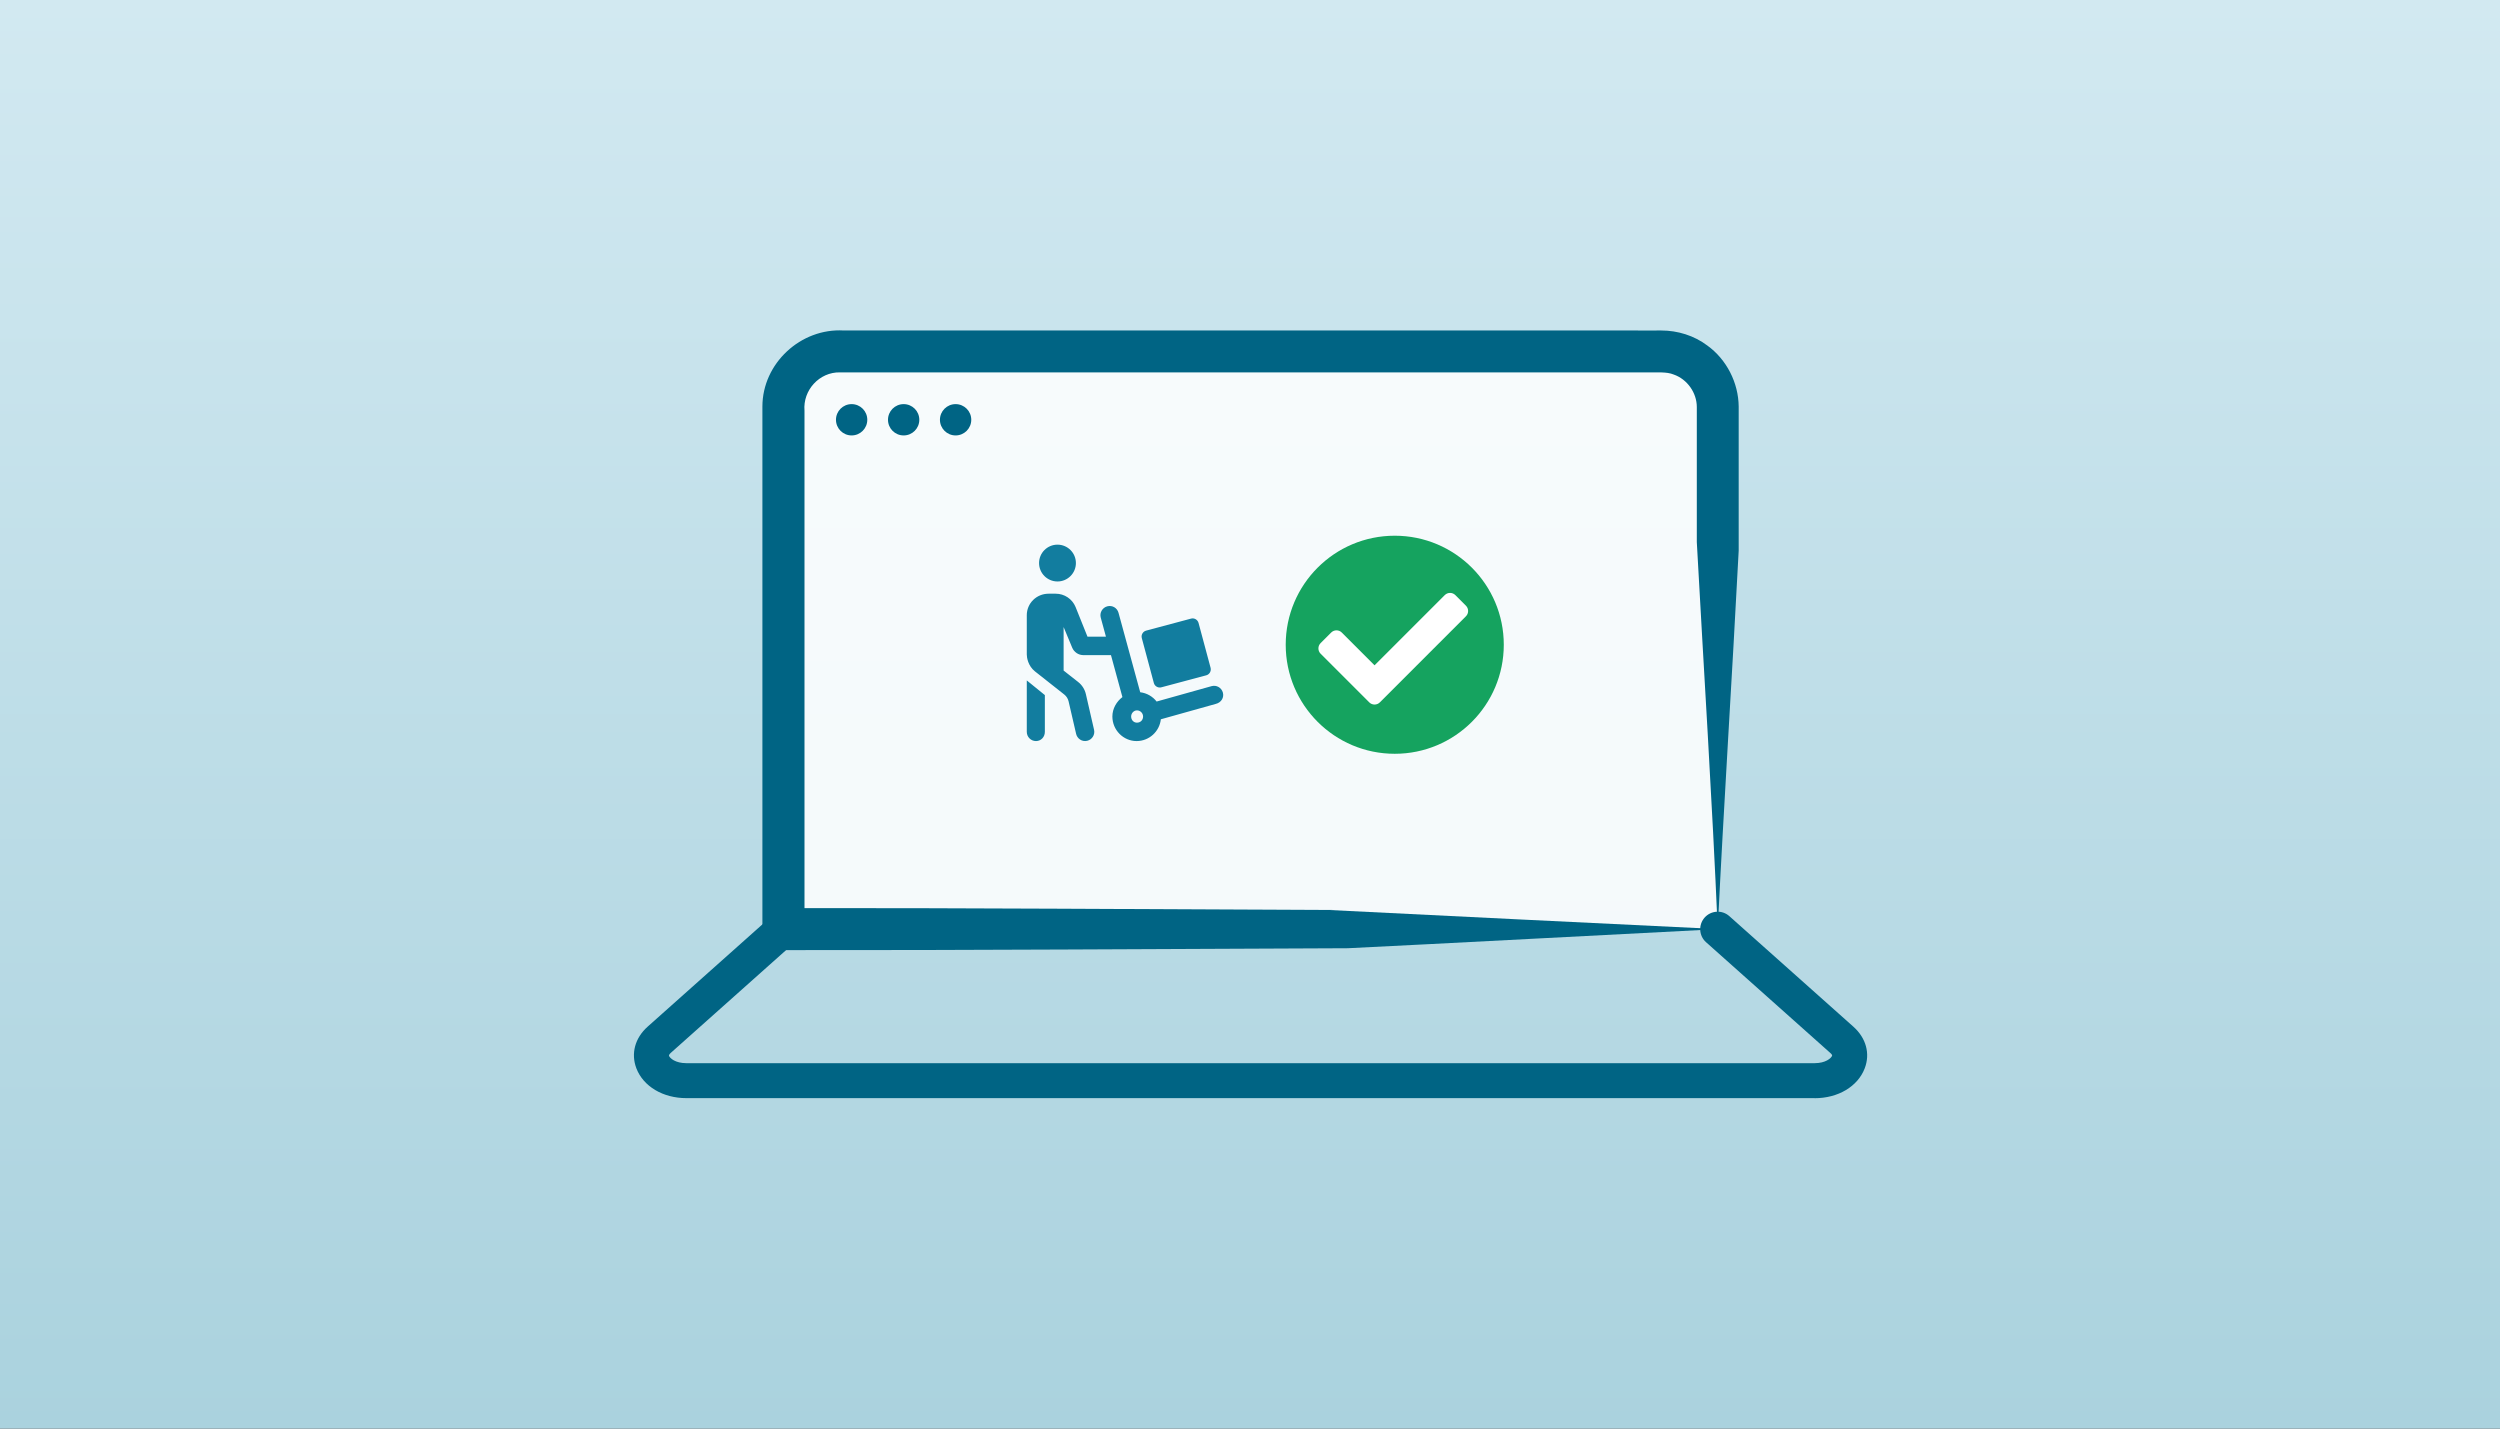
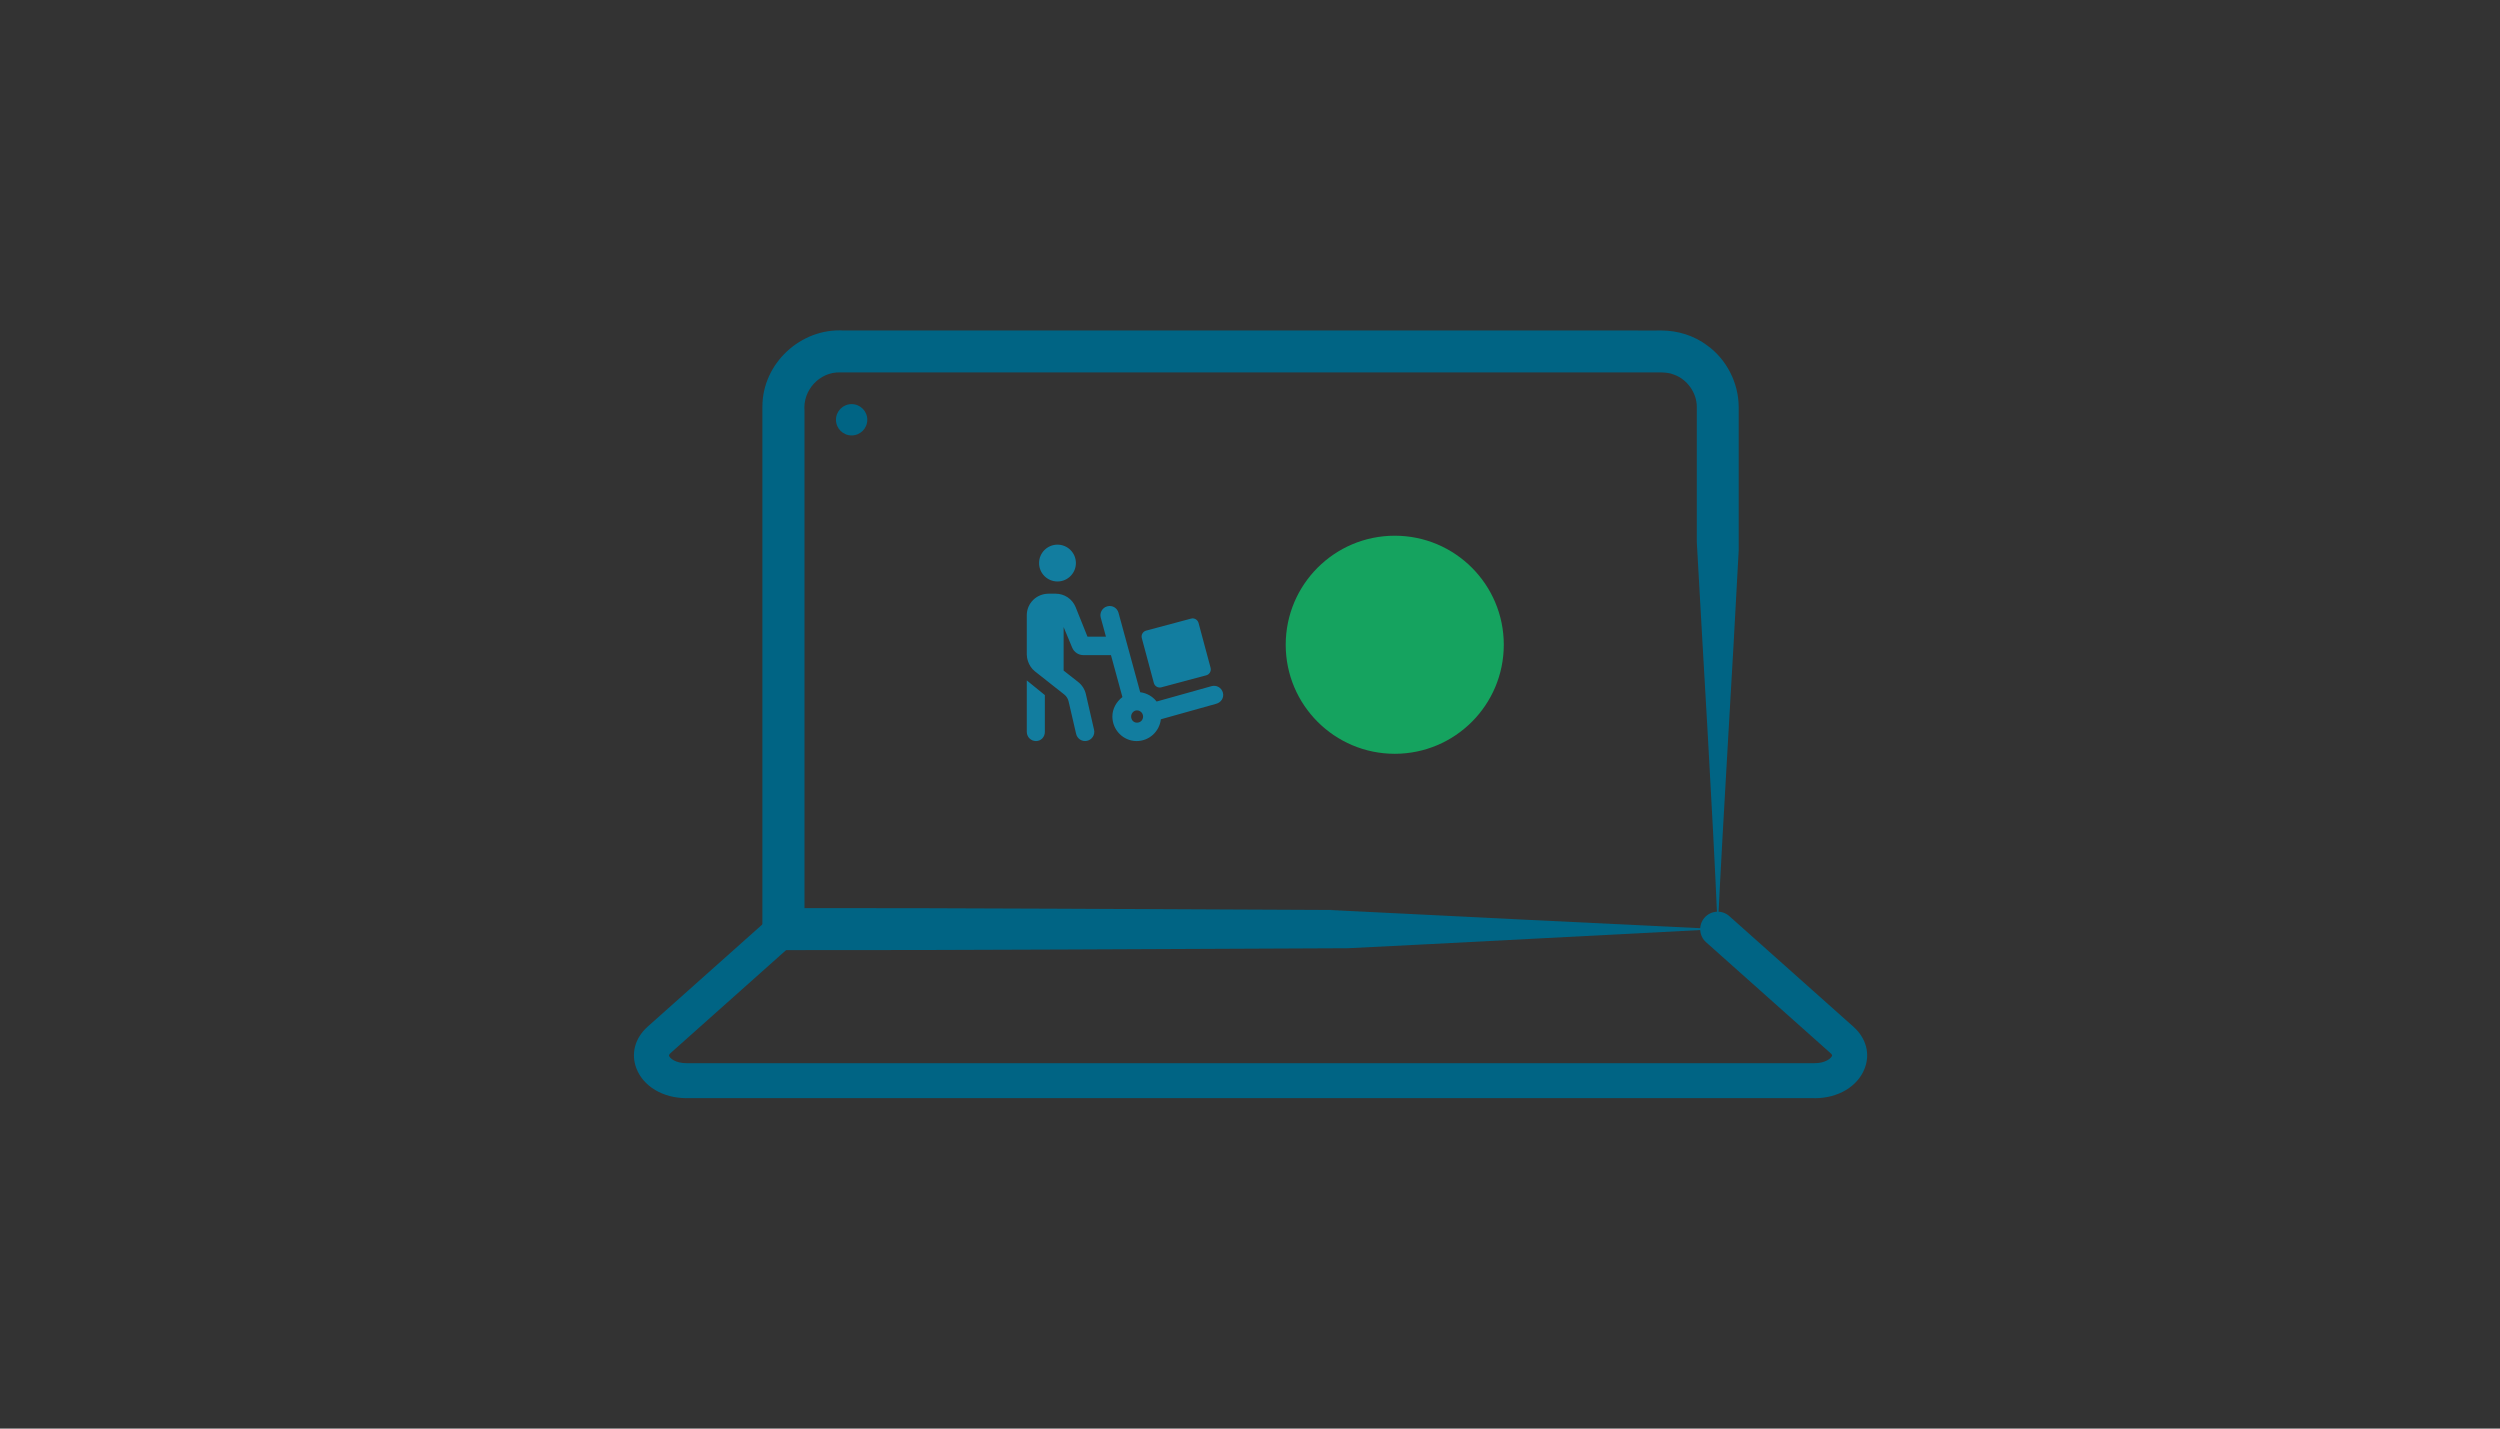
<svg xmlns="http://www.w3.org/2000/svg" width="280" height="160" viewBox="0 0 280 160" fill="none">
  <rect x="0" y="0" width="280" height="160" fill="#333333" stroke="none" />
-   <rect width="280" height="160" fill="url(#paint0_linear_833_2150)" />
-   <path d="M192.384 104.064H87.731V45.629C87.731 42.168 90.534 39.364 93.995 39.364H186.119C189.581 39.364 192.384 42.168 192.384 45.629V104.064Z" fill="white" fill-opacity="0.85" />
  <path d="M192.384 104.064C182 104.589 161.107 105.709 150.958 106.202C129.885 106.28 108.78 106.437 87.738 106.413H85.389V45.535C85.389 40.696 89.688 36.725 94.512 37.015C116.141 37.007 146.925 37.015 168.648 37.015H182.94C183.488 37.031 185.453 37.007 186.064 37.015C187.897 37.015 189.745 37.587 191.209 38.691C193.378 40.249 194.71 42.873 194.733 45.535C194.741 45.801 194.733 46.647 194.733 46.937V61.675C194.005 75.778 193.049 90.313 192.384 104.072V104.064ZM192.384 104.064C191.773 89.71 190.81 74.831 190.042 60.712V46.858V45.989C190.042 45.856 190.042 45.676 190.042 45.582C190.042 43.992 188.97 42.473 187.458 41.949C186.652 41.612 185.594 41.737 184.733 41.706C157.16 41.706 122.978 41.706 95.412 41.706H94.52H94.073C91.771 41.659 89.907 43.703 90.103 45.997V46.89V104.056L87.754 101.707C108.13 101.683 128.451 101.84 148.804 101.918C159.243 102.435 181.749 103.555 192.407 104.056L192.384 104.064Z" fill="#006484" />
  <path d="M203.233 122.992H76.887C74.248 122.992 72.047 121.676 71.272 119.648C70.646 117.996 71.115 116.257 72.533 114.989L86.433 102.6C87.24 101.88 88.477 101.95 89.197 102.757C89.918 103.563 89.847 104.801 89.041 105.521L75.141 117.91C74.976 118.058 74.906 118.176 74.929 118.254C75.031 118.52 75.642 119.076 76.879 119.076H203.233C204.47 119.076 205.081 118.52 205.19 118.254C205.222 118.176 205.151 118.066 204.979 117.918L191.079 105.529C190.272 104.808 190.202 103.571 190.922 102.764C191.643 101.958 192.88 101.887 193.687 102.608L207.587 114.997C209.004 116.265 209.482 118.004 208.847 119.656C208.072 121.684 205.872 123 203.233 123V122.992Z" fill="#006484" />
  <path d="M95.383 48.769C96.352 48.769 97.137 47.984 97.137 47.015C97.137 46.046 96.352 45.261 95.383 45.261C94.414 45.261 93.629 46.046 93.629 47.015C93.629 47.984 94.414 48.769 95.383 48.769Z" fill="#006484" />
-   <path d="M101.209 48.769C102.178 48.769 102.963 47.984 102.963 47.015C102.963 46.046 102.178 45.261 101.209 45.261C100.24 45.261 99.455 46.046 99.455 47.015C99.455 47.984 100.24 48.769 101.209 48.769Z" fill="#006484" />
-   <path d="M107.028 48.769C107.996 48.769 108.782 47.984 108.782 47.015C108.782 46.046 107.996 45.261 107.028 45.261C106.059 45.261 105.273 46.046 105.273 47.015C105.273 47.984 106.059 48.769 107.028 48.769Z" fill="#006484" />
  <circle cx="156.212" cy="72.212" r="12.212" fill="#15A35F" />
  <g clip-path="url(#clip0_833_2150)">
    <path d="M153.357 78.665L147.908 73.215C147.58 72.888 147.58 72.357 147.908 72.029L149.093 70.844C149.421 70.516 149.952 70.516 150.279 70.844L153.95 74.515L161.813 66.652C162.141 66.324 162.671 66.324 162.999 66.652L164.184 67.838C164.512 68.165 164.512 68.696 164.184 69.023L154.543 78.665C154.215 78.992 153.685 78.992 153.357 78.665V78.665Z" fill="white" />
  </g>
  <g clip-path="url(#clip1_833_2150)">
    <path d="M118.438 65.125C119.577 65.125 120.501 64.201 120.501 63.062C120.501 61.924 119.576 61 118.438 61C117.3 61 116.375 61.924 116.375 63.063C116.375 64.202 117.299 65.125 118.438 65.125ZM115 81.969C115 82.54 115.462 83 116.031 83C116.601 83 117.024 82.538 117.024 81.969V77.849C116.508 77.44 115.021 76.224 115 76.207V81.969ZM136.961 77.564C136.808 77.016 136.242 76.693 135.69 76.85L129.541 78.572C129.102 78.006 128.451 77.622 127.704 77.532L125.274 68.635C125.128 68.085 124.569 67.755 124.011 67.909C123.461 68.06 123.134 68.627 123.284 69.177L123.865 71.306H121.798L120.461 67.976C120.085 67.079 119.215 66.494 118.238 66.494H117.443C116.08 66.496 115 67.574 115 68.902V73.302C115 73.63 115.129 74.57 115.913 75.193L119.2 77.787C119.441 77.98 119.613 78.249 119.683 78.555L120.526 82.197C120.639 82.691 121.144 83.11 121.762 82.97C122.315 82.841 122.664 82.288 122.535 81.735L121.617 77.739C121.493 77.207 121.192 76.729 120.763 76.391L119.125 75.102V70.23L120.081 72.528C120.294 73.044 120.788 73.375 121.346 73.375H124.429L125.71 78.072C125.055 78.574 124.586 79.361 124.586 80.25C124.586 81.769 125.818 83 127.298 83C128.71 83 129.86 81.931 130.016 80.56L136.169 78.837C136.794 78.682 137.116 78.115 136.961 77.564ZM127.336 80.938C126.957 80.938 126.688 80.629 126.688 80.25C126.688 79.871 126.996 79.562 127.336 79.562C127.715 79.562 128.024 79.871 128.024 80.25C128.024 80.629 127.753 80.938 127.336 80.938ZM129.231 76.495C129.328 76.86 129.709 77.08 130.075 76.978L135.102 75.635C135.467 75.538 135.682 75.156 135.585 74.791L134.237 69.768C134.135 69.403 133.759 69.183 133.394 69.285L128.368 70.629C128.002 70.726 127.782 71.108 127.884 71.473L129.231 76.495Z" fill="#127D9F" />
  </g>
  <defs>
    <linearGradient id="paint0_linear_833_2150" x1="140" y1="0" x2="140" y2="160" gradientUnits="userSpaceOnUse">
      <stop stop-color="#D2E9F1" />
      <stop offset="1" stop-color="#AAD2DE" />
    </linearGradient>
    <clipPath id="clip0_833_2150">
-       <rect width="16.768" height="16.768" fill="white" transform="translate(147.662 64.274)" />
-     </clipPath>
+       </clipPath>
    <clipPath id="clip1_833_2150">
      <rect width="22" height="22" fill="white" transform="translate(115 61)" />
    </clipPath>
  </defs>
</svg>